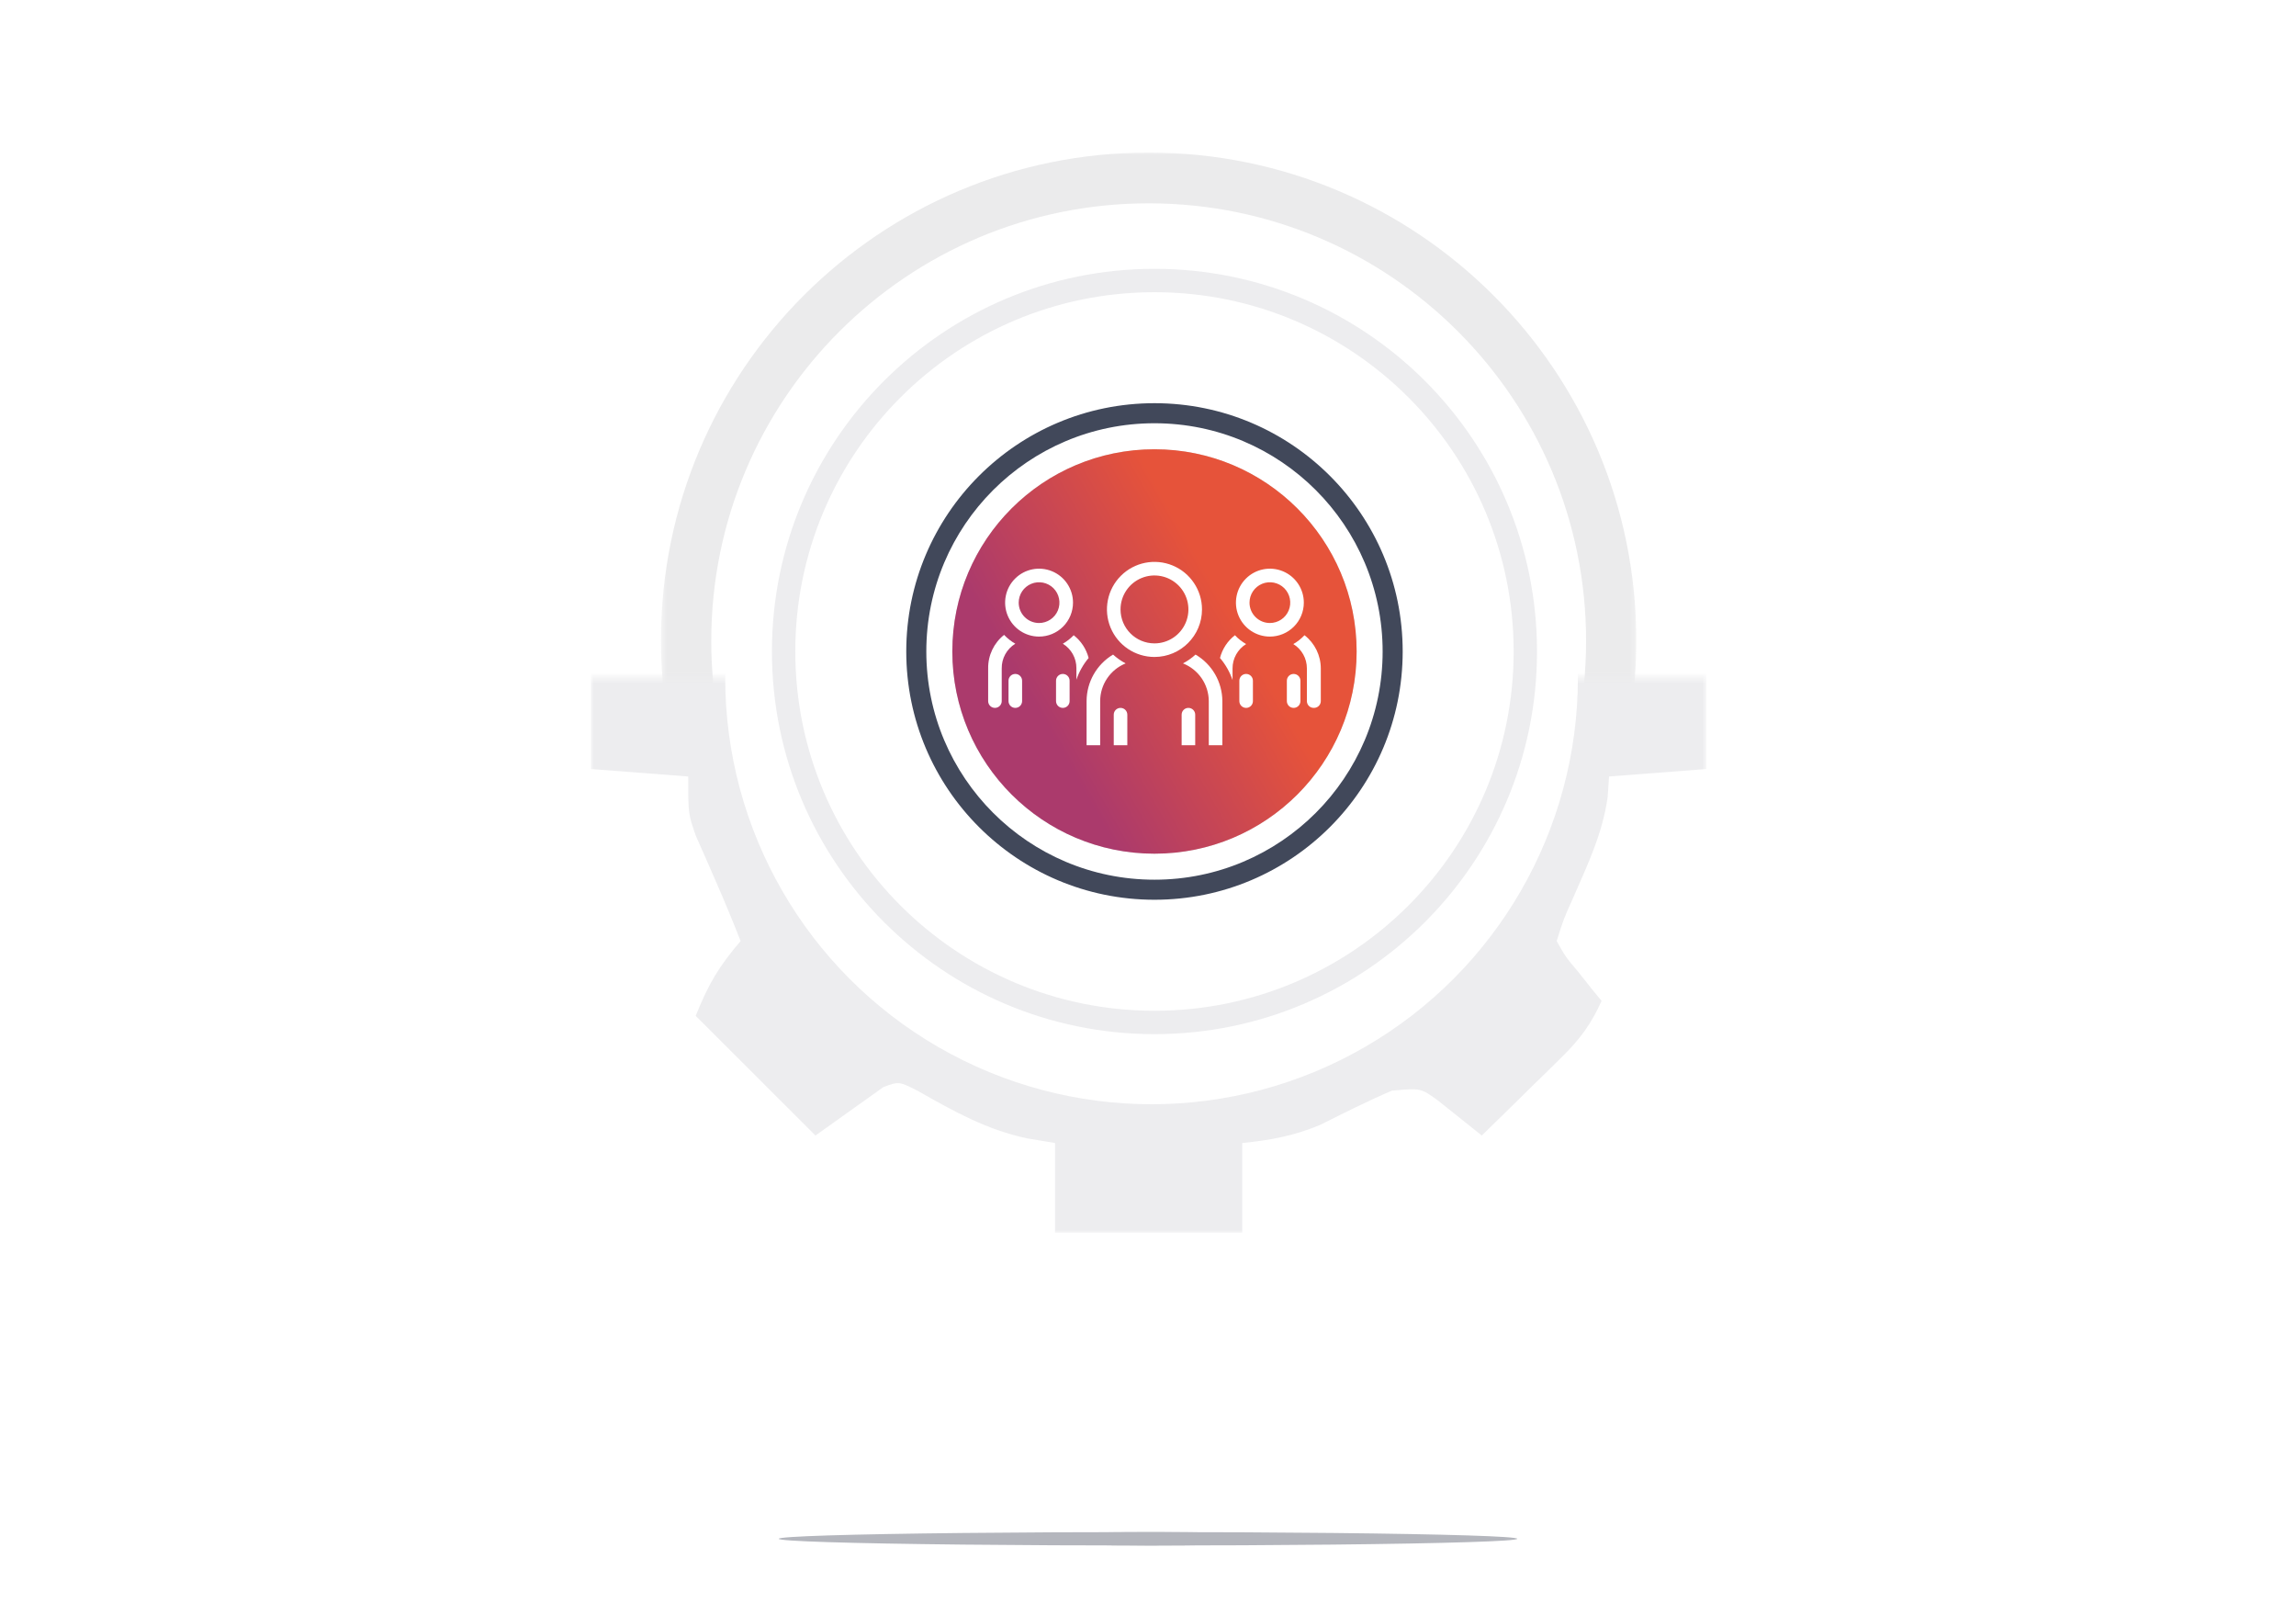
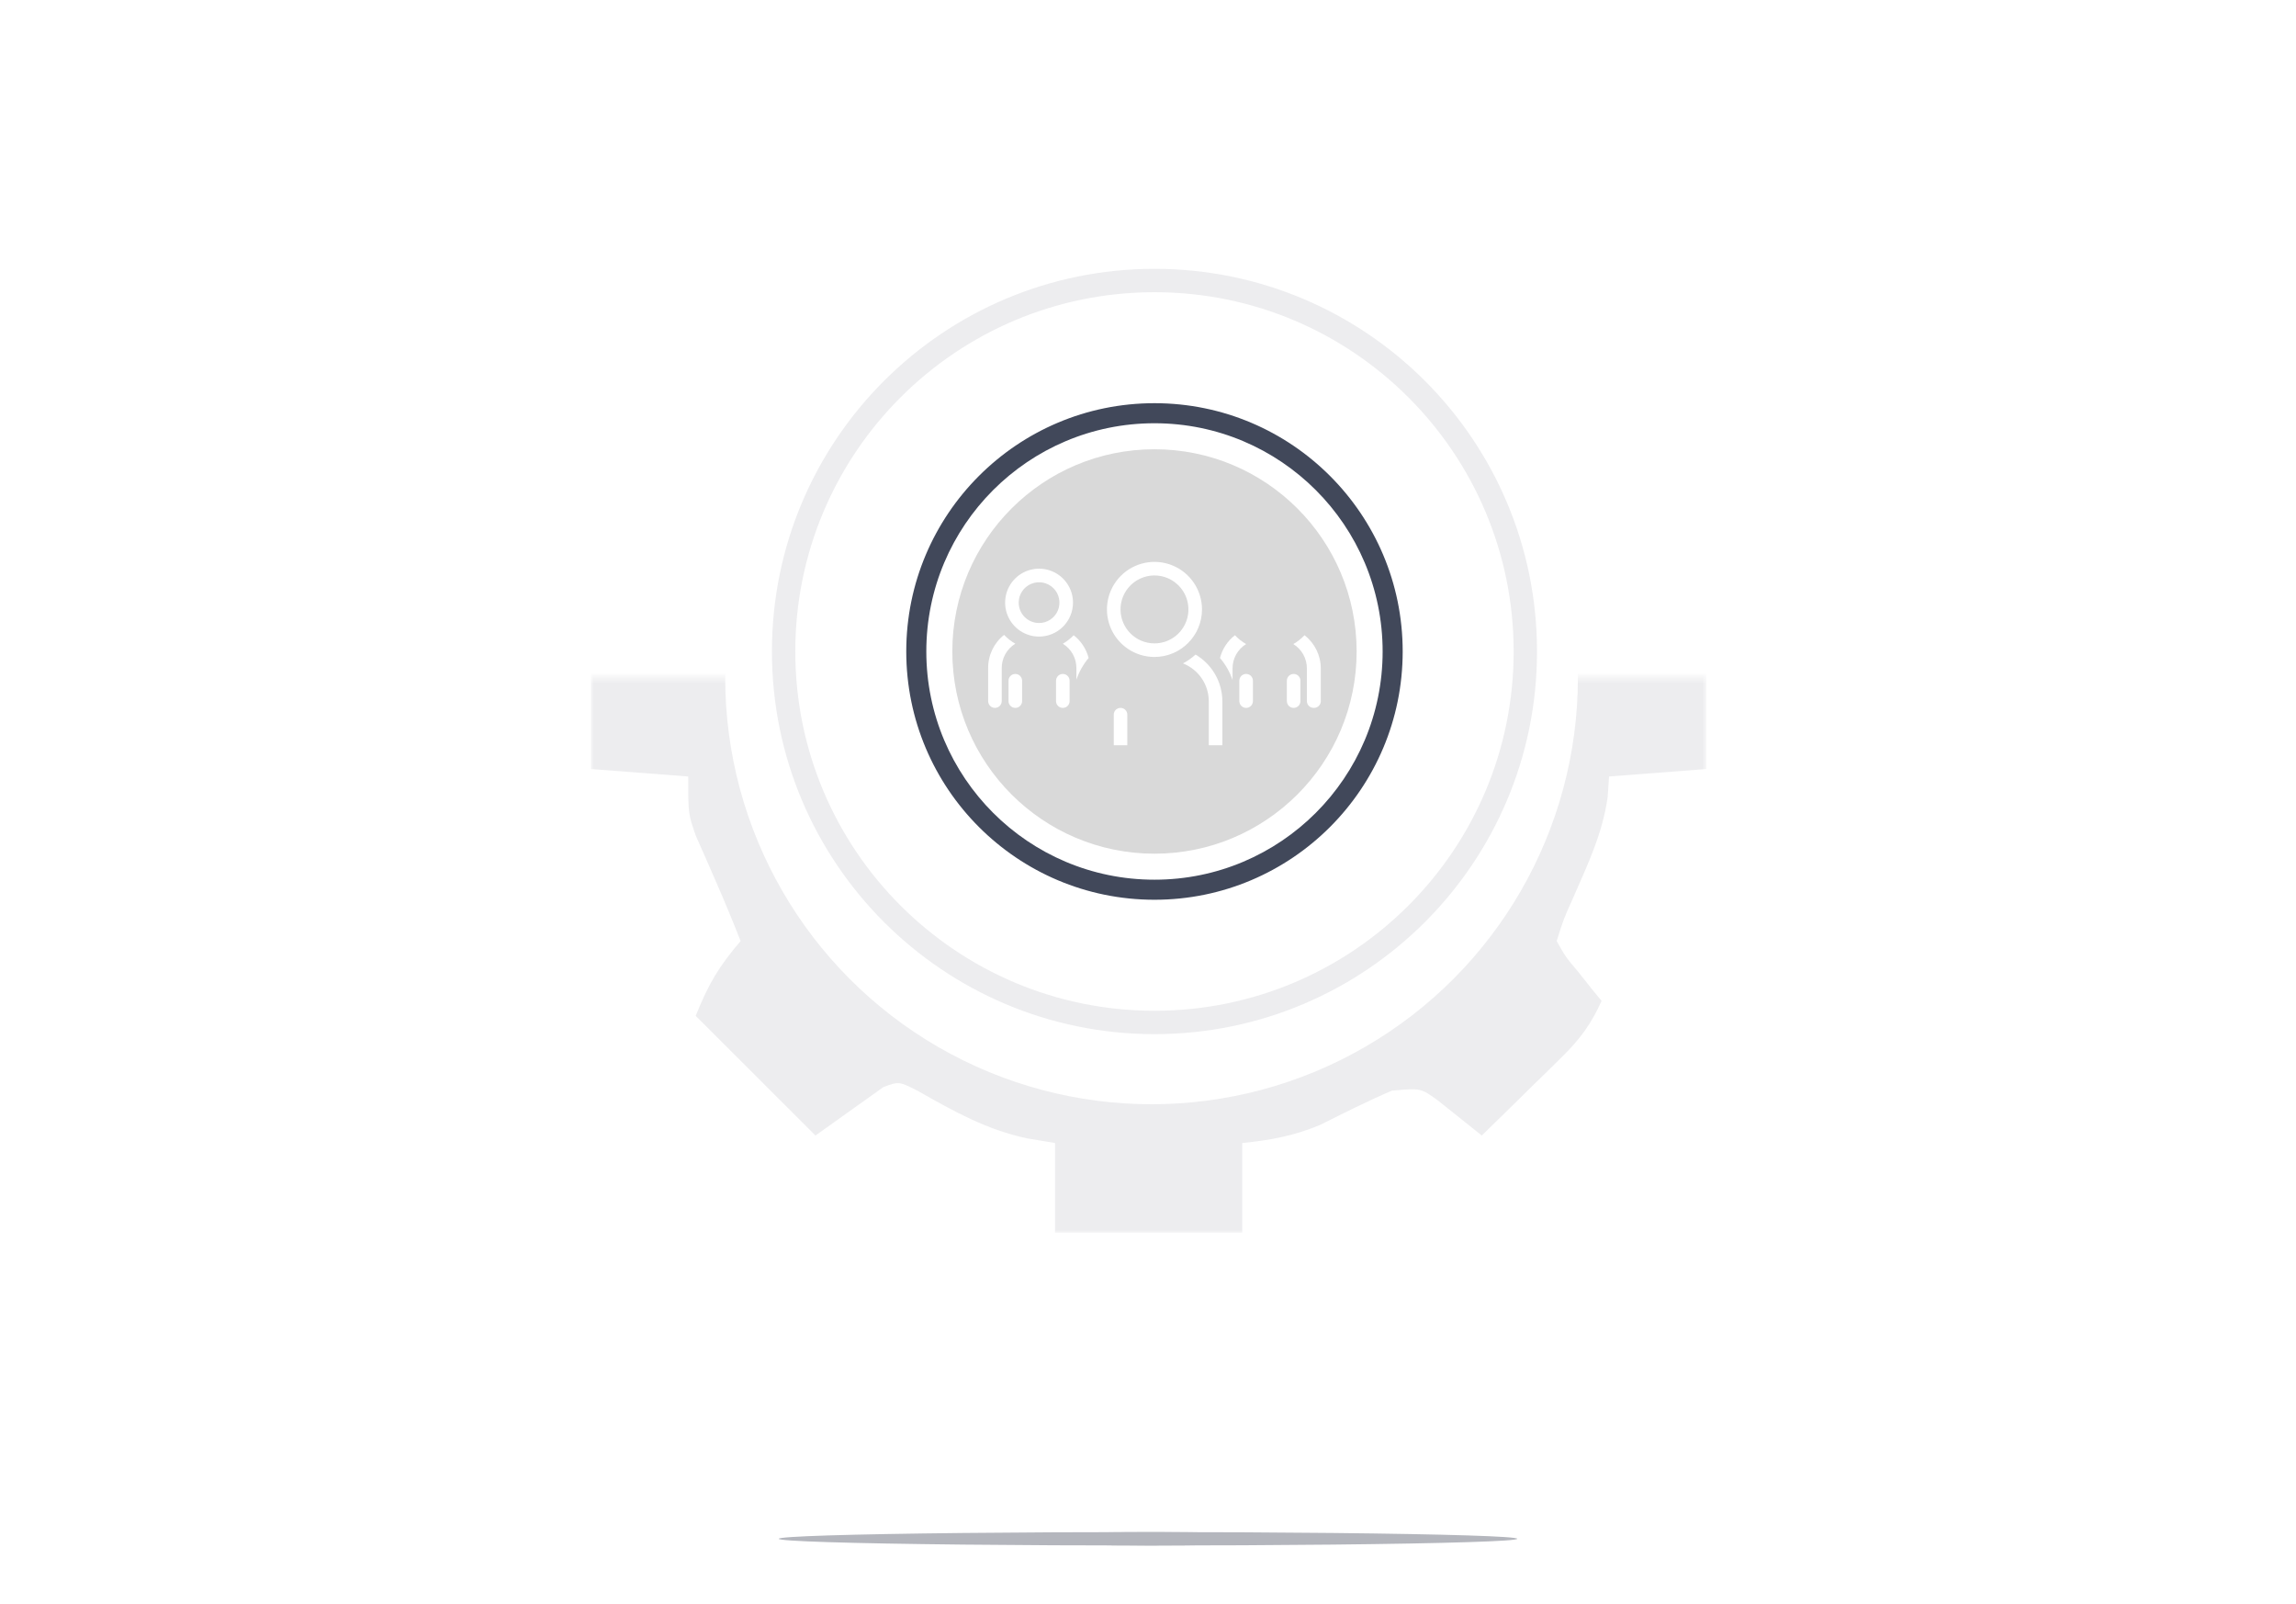
<svg xmlns="http://www.w3.org/2000/svg" width="408" height="285" viewBox="0 0 408 285" fill="none">
  <path d="M0 16.637C0 7.8 7.163 0.637 16 0.637H392C400.837 0.637 408 7.8 408 16.637V284.567H0V16.637Z" fill="white" />
  <mask id="mask0_5382_133" style="mask-type:alpha" maskUnits="userSpaceOnUse" x="117" y="27" width="174" height="100">
-     <rect width="173.317" height="99.631" transform="matrix(1 0 0 -1 117.454 126.632)" fill="#D9D9D9" />
-   </mask>
+     </mask>
  <g mask="url(#mask0_5382_133)">
    <path d="M117.454 113.756C117.454 161.616 156.253 200.415 204.113 200.415C251.973 200.415 290.771 161.616 290.771 113.756C290.771 65.896 251.973 27.098 204.113 27.098C156.253 27.098 117.454 65.896 117.454 113.756ZM126.393 113.756C126.444 70.828 161.285 36.069 204.214 36.12C247.141 36.171 281.9 71.013 281.849 113.941C281.799 156.836 247.008 191.581 204.113 191.577C161.162 191.554 126.361 156.716 126.385 113.765C126.385 113.762 126.385 113.759 126.385 113.756H126.393Z" fill="#EBEBEC" />
  </g>
  <mask id="mask1_5382_133" style="mask-type:alpha" maskUnits="userSpaceOnUse" x="105" y="120" width="199" height="99">
    <rect width="198.225" height="98.594" transform="matrix(1 0 0 -1 105 219)" fill="#D9D9D9" />
  </mask>
  <g mask="url(#mask1_5382_133)">
    <path d="M195.59 20.831C196.96 20.83 198.33 20.828 199.742 20.826C201.905 20.834 201.905 20.834 204.112 20.842C205.555 20.837 206.997 20.831 208.483 20.826C209.853 20.828 211.223 20.83 212.635 20.831C214.535 20.834 214.535 20.834 216.473 20.836C219.412 21.008 219.412 21.008 220.742 22.337C221.054 25.015 221.292 27.703 221.49 30.392C221.602 31.86 221.713 33.328 221.828 34.841C221.909 35.977 221.989 37.112 222.072 38.282C223.221 38.433 224.37 38.584 225.554 38.739C230.157 39.631 233.92 41.051 238.203 42.933C242.658 44.88 246.601 46.401 251.341 47.584C255.292 44.953 259.243 42.322 263.314 39.611C270.338 46.627 277.363 53.643 284.6 60.872C281.939 66.187 281.939 66.187 278.946 69.343C276.144 72.67 276.144 72.67 277.283 76.568C278.341 78.814 279.411 81.056 280.567 83.254C284.036 89.869 285.964 96.035 287.261 103.394C288.079 103.378 288.897 103.363 289.739 103.347C290.815 103.335 291.89 103.323 292.998 103.311C294.063 103.295 295.128 103.28 296.225 103.264C299.234 103.394 299.234 103.394 303.225 104.722C303.225 115.246 303.225 125.771 303.225 136.614C294.664 137.271 294.664 137.271 285.93 137.942C285.848 139.148 285.766 140.354 285.681 141.597C284.795 148.037 282.072 153.722 279.486 159.639C277.874 163.221 277.874 163.221 276.618 167.176C278.215 170.004 278.215 170.004 280.526 172.74C281.278 173.691 282.031 174.642 282.807 175.621C283.694 176.703 283.694 176.703 284.6 177.807C282.793 181.85 280.762 184.614 277.605 187.71C276.773 188.532 275.941 189.355 275.085 190.202C274.219 191.044 273.352 191.887 272.46 192.756C271.584 193.619 270.708 194.482 269.805 195.372C267.647 197.496 265.483 199.613 263.314 201.725C260.716 199.649 258.117 197.572 255.519 195.496C252.472 193.289 252.472 193.289 247.349 193.752C242.99 195.613 238.799 197.732 234.56 199.851C229.883 201.796 225.764 202.551 220.742 203.054C220.742 208.316 220.742 213.578 220.742 218.999C209.767 218.999 198.791 218.999 187.483 218.999C187.483 213.737 187.483 208.475 187.483 203.054C185.837 202.78 184.19 202.506 182.494 202.223C175.333 200.704 169.458 197.413 163.136 193.814C159.754 192.098 159.754 192.098 156.994 193.108C152.964 195.978 148.938 198.852 144.911 201.725C137.887 194.709 130.862 187.693 123.625 180.464C125.895 174.797 127.746 171.675 131.607 167.176C130.21 163.629 128.765 160.119 127.232 156.629C126.645 155.286 126.059 153.943 125.454 152.559C124.861 151.216 124.268 149.873 123.656 148.49C122.295 144.586 122.295 144.586 122.295 137.942C116.588 137.504 110.88 137.065 105 136.614C105 126.09 105 115.565 105 104.722C109.011 103.387 111.707 103.256 115.892 103.311C117.091 103.323 118.29 103.335 119.525 103.347C120.439 103.362 121.353 103.378 122.295 103.394C122.405 102.133 122.514 100.872 122.627 99.573C123.239 95.206 124.54 91.446 126.203 87.365C126.664 86.231 127.125 85.097 127.601 83.929C128.676 81.433 129.873 78.989 131.108 76.568C132.011 72.863 132.011 72.863 129.986 70.282C127.966 67.899 125.886 65.685 123.625 63.529C125.432 59.486 127.463 56.722 130.62 53.626C131.452 52.804 132.283 51.981 133.14 51.134C134.006 50.291 134.872 49.449 135.765 48.581C136.641 47.717 137.517 46.854 138.42 45.964C140.578 43.84 142.742 41.723 144.911 39.611C148.279 41.572 151.286 43.339 154.14 46.006C156.895 47.995 156.895 47.995 160.46 46.836C162.89 45.783 165.315 44.717 167.714 43.597C173.999 40.694 179.236 38.87 186.153 38.282C186.273 36.579 186.273 36.579 186.397 34.841C186.508 33.373 186.62 31.905 186.735 30.392C186.843 28.928 186.951 27.463 187.062 25.954C187.774 19.838 189.963 20.838 195.59 20.831Z" fill="#EDEDEF" />
    <circle cx="204.632" cy="120.406" r="75.761" fill="white" />
  </g>
  <circle cx="205.151" cy="115.733" r="35.923" fill="#D9D9D9" />
-   <circle cx="205.151" cy="115.733" r="35.923" fill="url(#paint0_linear_5382_133)" />
  <path d="M180.42 114.354C179.681 113.935 179.012 113.404 178.43 112.786C176.608 114.228 175.561 116.435 175.595 118.758V124.548C175.595 125.215 176.134 125.755 176.801 125.755C177.467 125.755 178.007 125.215 178.007 124.548V118.758C177.977 116.966 178.894 115.292 180.42 114.354Z" fill="white" />
  <path d="M190.674 107.056C190.674 104.616 189.205 102.418 186.949 101.483C184.696 100.551 182.103 101.066 180.377 102.792C178.652 104.517 178.137 107.11 179.069 109.363C180.003 111.619 182.202 113.088 184.642 113.088C186.241 113.088 187.776 112.452 188.907 111.321C190.038 110.19 190.674 108.655 190.674 107.056ZM181.023 107.056C181.023 105.593 181.904 104.272 183.258 103.711C184.609 103.154 186.165 103.461 187.203 104.496C188.237 105.533 188.545 107.089 187.987 108.44C187.426 109.795 186.105 110.675 184.642 110.675C182.642 110.675 181.023 109.056 181.023 107.056Z" fill="white" />
  <path d="M180.42 125.756C180.74 125.756 181.048 125.629 181.274 125.403C181.5 125.176 181.627 124.869 181.627 124.549V120.93C181.627 120.263 181.087 119.724 180.42 119.724C179.754 119.724 179.214 120.263 179.214 120.93V124.549C179.214 124.869 179.341 125.176 179.567 125.403C179.793 125.629 180.101 125.756 180.42 125.756Z" fill="white" />
  <path d="M188.864 125.756C189.184 125.756 189.491 125.629 189.718 125.403C189.944 125.176 190.07 124.869 190.07 124.549V120.93C190.07 120.263 189.531 119.724 188.864 119.724C188.198 119.724 187.658 120.263 187.658 120.93V124.549C187.658 124.869 187.784 125.176 188.011 125.403C188.237 125.629 188.544 125.756 188.864 125.756Z" fill="white" />
  <path d="M233.5 125.755C233.82 125.755 234.128 125.628 234.354 125.402C234.58 125.176 234.707 124.868 234.707 124.549V118.758C234.707 116.445 233.639 114.264 231.811 112.847C231.229 113.465 230.56 113.996 229.821 114.415C231.329 115.341 232.243 116.988 232.234 118.758V124.549C232.234 124.88 232.369 125.197 232.608 125.423C232.849 125.652 233.168 125.77 233.5 125.755Z" fill="white" />
-   <path d="M231.69 107.056C231.69 104.616 230.222 102.418 227.966 101.483C225.713 100.551 223.119 101.066 221.394 102.792C219.669 104.517 219.153 107.11 220.085 109.363C221.02 111.619 223.219 113.088 225.659 113.088C227.257 113.088 228.792 112.452 229.923 111.321C231.054 110.19 231.69 108.655 231.69 107.056ZM222.039 107.056C222.039 105.593 222.92 104.272 224.274 103.711C225.625 103.154 227.182 103.461 228.219 104.496C229.254 105.533 229.561 107.089 229.003 108.44C228.442 109.795 227.121 110.675 225.659 110.675C223.659 110.675 222.039 109.056 222.039 107.056Z" fill="white" />
  <path d="M221.437 125.756C221.757 125.756 222.065 125.629 222.291 125.403C222.517 125.176 222.644 124.869 222.644 124.549V120.93C222.644 120.263 222.104 119.724 221.437 119.724C220.771 119.724 220.231 120.263 220.231 120.93V124.549C220.231 124.869 220.358 125.176 220.584 125.403C220.81 125.629 221.118 125.756 221.437 125.756Z" fill="white" />
  <path d="M229.881 125.756C230.201 125.756 230.508 125.629 230.735 125.403C230.961 125.176 231.088 124.869 231.088 124.549V120.93C231.088 120.263 230.548 119.724 229.881 119.724C229.215 119.724 228.675 120.263 228.675 120.93V124.549C228.675 124.869 228.801 125.176 229.028 125.403C229.254 125.629 229.561 125.756 229.881 125.756Z" fill="white" />
  <path d="M219.024 118.758C219.015 116.988 219.929 115.341 221.437 114.415C220.698 113.996 220.029 113.465 219.447 112.847C218.138 113.863 217.206 115.284 216.792 116.888C217.776 118.043 218.533 119.373 219.024 120.809V118.758Z" fill="white" />
  <path d="M193.448 116.888C193.035 115.284 192.103 113.863 190.794 112.847C190.227 113.441 189.576 113.948 188.864 114.355C190.372 115.281 191.286 116.927 191.277 118.698V120.748C191.757 119.34 192.492 118.031 193.448 116.888Z" fill="white" />
-   <path d="M213.595 108.263C213.595 104.849 211.538 101.77 208.384 100.461C205.226 99.155 201.595 99.876 199.179 102.292C196.763 104.707 196.042 108.339 197.348 111.496C198.657 114.651 201.736 116.708 205.15 116.708C209.813 116.708 213.595 112.926 213.595 108.263ZM199.119 108.263C199.119 105.823 200.587 103.624 202.843 102.689C205.096 101.757 207.69 102.273 209.415 103.998C211.14 105.723 211.656 108.317 210.724 110.57C209.789 112.826 207.59 114.295 205.151 114.295C201.818 114.295 199.119 111.596 199.119 108.263Z" fill="white" />
+   <path d="M213.595 108.263C213.595 104.849 211.538 101.77 208.384 100.461C205.226 99.155 201.595 99.876 199.179 102.292C196.763 104.707 196.042 108.339 197.348 111.496C198.657 114.651 201.736 116.708 205.15 116.708C209.813 116.708 213.595 112.926 213.595 108.263M199.119 108.263C199.119 105.823 200.587 103.624 202.843 102.689C205.096 101.757 207.69 102.273 209.415 103.998C211.14 105.723 211.656 108.317 210.724 110.57C209.789 112.826 207.59 114.295 205.151 114.295C201.818 114.295 199.119 111.596 199.119 108.263Z" fill="white" />
  <path d="M217.214 132.389V124.548C217.193 121.146 215.384 118.006 212.449 116.284C211.773 116.899 211.022 117.424 210.217 117.852C212.971 118.938 214.786 121.589 214.802 124.548V132.389L217.214 132.389Z" fill="white" />
-   <path d="M212.389 126.962C212.389 126.296 211.849 125.756 211.183 125.756C210.516 125.756 209.977 126.296 209.977 126.962V132.391H212.389V126.962Z" fill="white" />
  <path d="M200.325 126.962C200.325 126.296 199.785 125.756 199.119 125.756C198.452 125.756 197.913 126.296 197.913 126.962V132.391H200.325V126.962Z" fill="white" />
-   <path d="M195.5 124.548C195.506 121.604 197.294 118.956 200.024 117.852C199.218 117.424 198.467 116.899 197.792 116.284C194.881 118.021 193.096 121.158 193.087 124.548V132.389H195.5V124.548Z" fill="white" />
  <path fill-rule="evenodd" clip-rule="evenodd" d="M205.151 156.276C227.542 156.276 245.694 138.124 245.694 115.733C245.694 93.341 227.542 75.189 205.151 75.189C182.759 75.189 164.607 93.341 164.607 115.733C164.607 138.124 182.759 156.276 205.151 156.276ZM205.151 159.84C229.511 159.84 249.258 140.093 249.258 115.733C249.258 91.373 229.511 71.625 205.151 71.625C180.791 71.625 161.043 91.373 161.043 115.733C161.043 140.093 180.791 159.84 205.151 159.84Z" fill="#41485A" />
  <path fill-rule="evenodd" clip-rule="evenodd" d="M205.151 179.561C240.401 179.561 268.977 150.985 268.977 115.735C268.977 80.484 240.401 51.908 205.151 51.908C169.9 51.908 141.324 80.484 141.324 115.735C141.324 150.985 169.9 179.561 205.151 179.561ZM205.151 183.712C242.694 183.712 273.128 153.278 273.128 115.735C273.128 78.192 242.694 47.757 205.151 47.757C167.607 47.757 137.173 78.192 137.173 115.735C137.173 153.278 167.607 183.712 205.151 183.712Z" fill="#EDEDEF" />
  <g filter="url(#filter0_f_5382_133)">
    <ellipse cx="204" cy="273.363" rx="65.614" ry="1.193" fill="#B4B6BD" />
  </g>
  <g filter="url(#filter1_f_5382_133)">
    <ellipse cx="204.493" cy="273.363" rx="29.6" ry="1.193" fill="#B4B6BD" />
  </g>
  <defs>
    <filter id="filter0_f_5382_133" x="132.386" y="266.17" width="143.228" height="14.386" filterUnits="userSpaceOnUse" color-interpolation-filters="sRGB">
      <feFlood flood-opacity="0" result="BackgroundImageFix" />
      <feBlend mode="normal" in="SourceGraphic" in2="BackgroundImageFix" result="shape" />
      <feGaussianBlur stdDeviation="3" result="effect1_foregroundBlur_5382_133" />
    </filter>
    <filter id="filter1_f_5382_133" x="168.893" y="266.17" width="71.201" height="14.386" filterUnits="userSpaceOnUse" color-interpolation-filters="sRGB">
      <feFlood flood-opacity="0" result="BackgroundImageFix" />
      <feBlend mode="normal" in="SourceGraphic" in2="BackgroundImageFix" result="shape" />
      <feGaussianBlur stdDeviation="3" result="effect1_foregroundBlur_5382_133" />
    </filter>
    <linearGradient id="paint0_linear_5382_133" x1="185.55" y1="128.318" x2="219.219" y2="109.168" gradientUnits="userSpaceOnUse">
      <stop stop-color="#AB3A6C" />
      <stop offset="0.99" stop-color="#E6533A" />
    </linearGradient>
  </defs>
</svg>